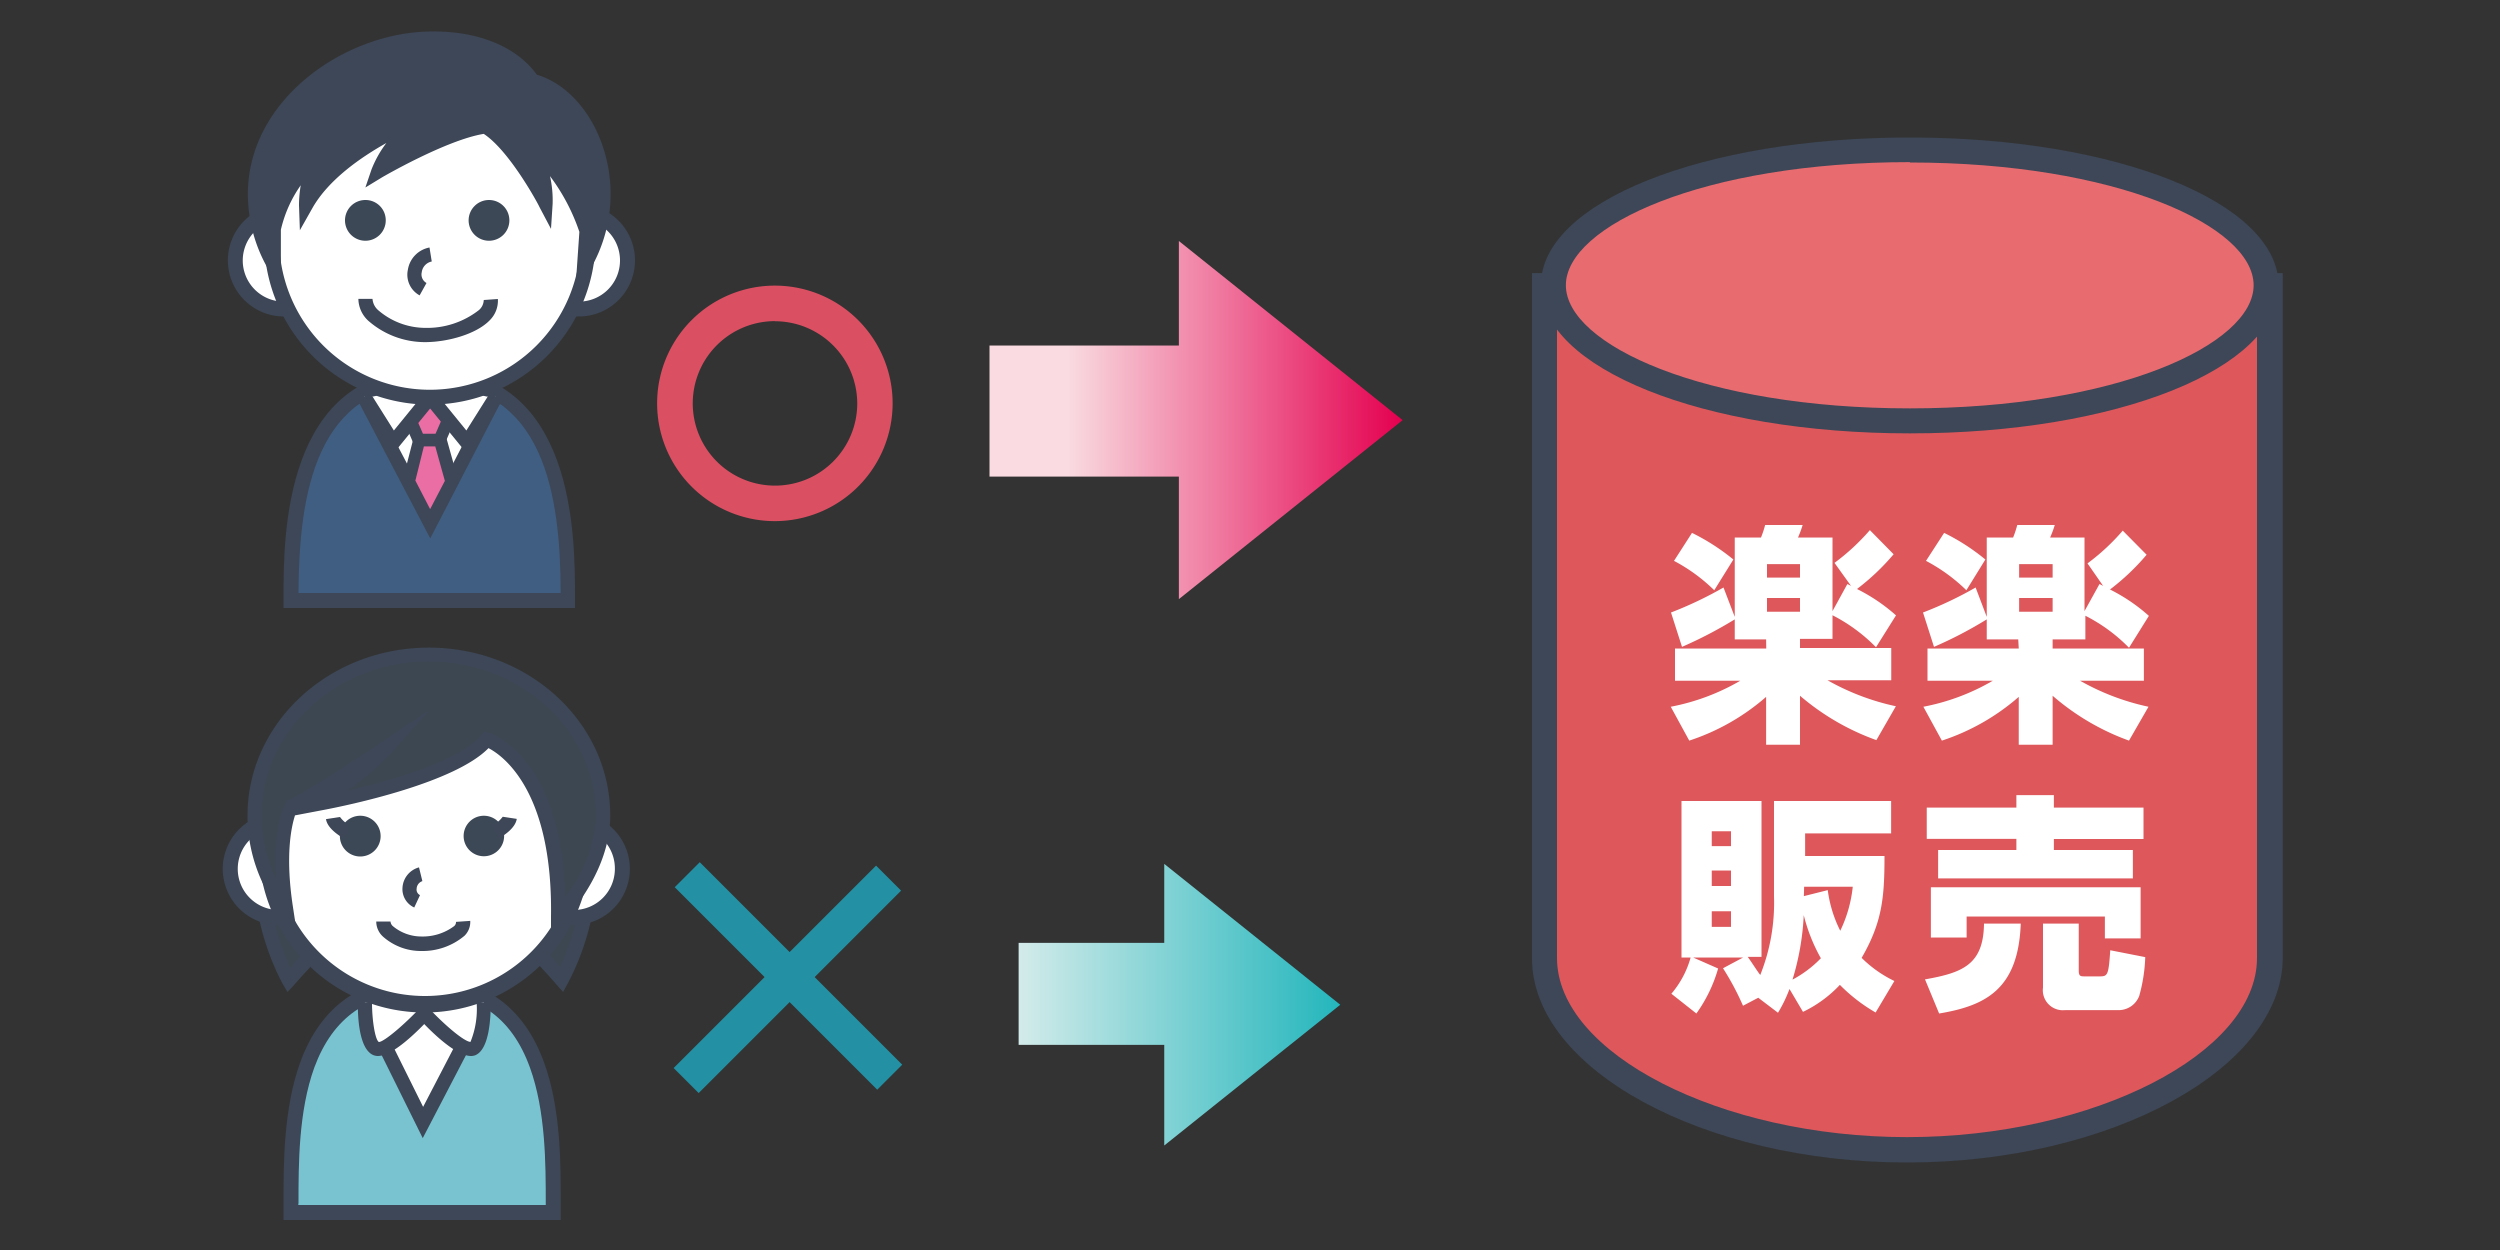
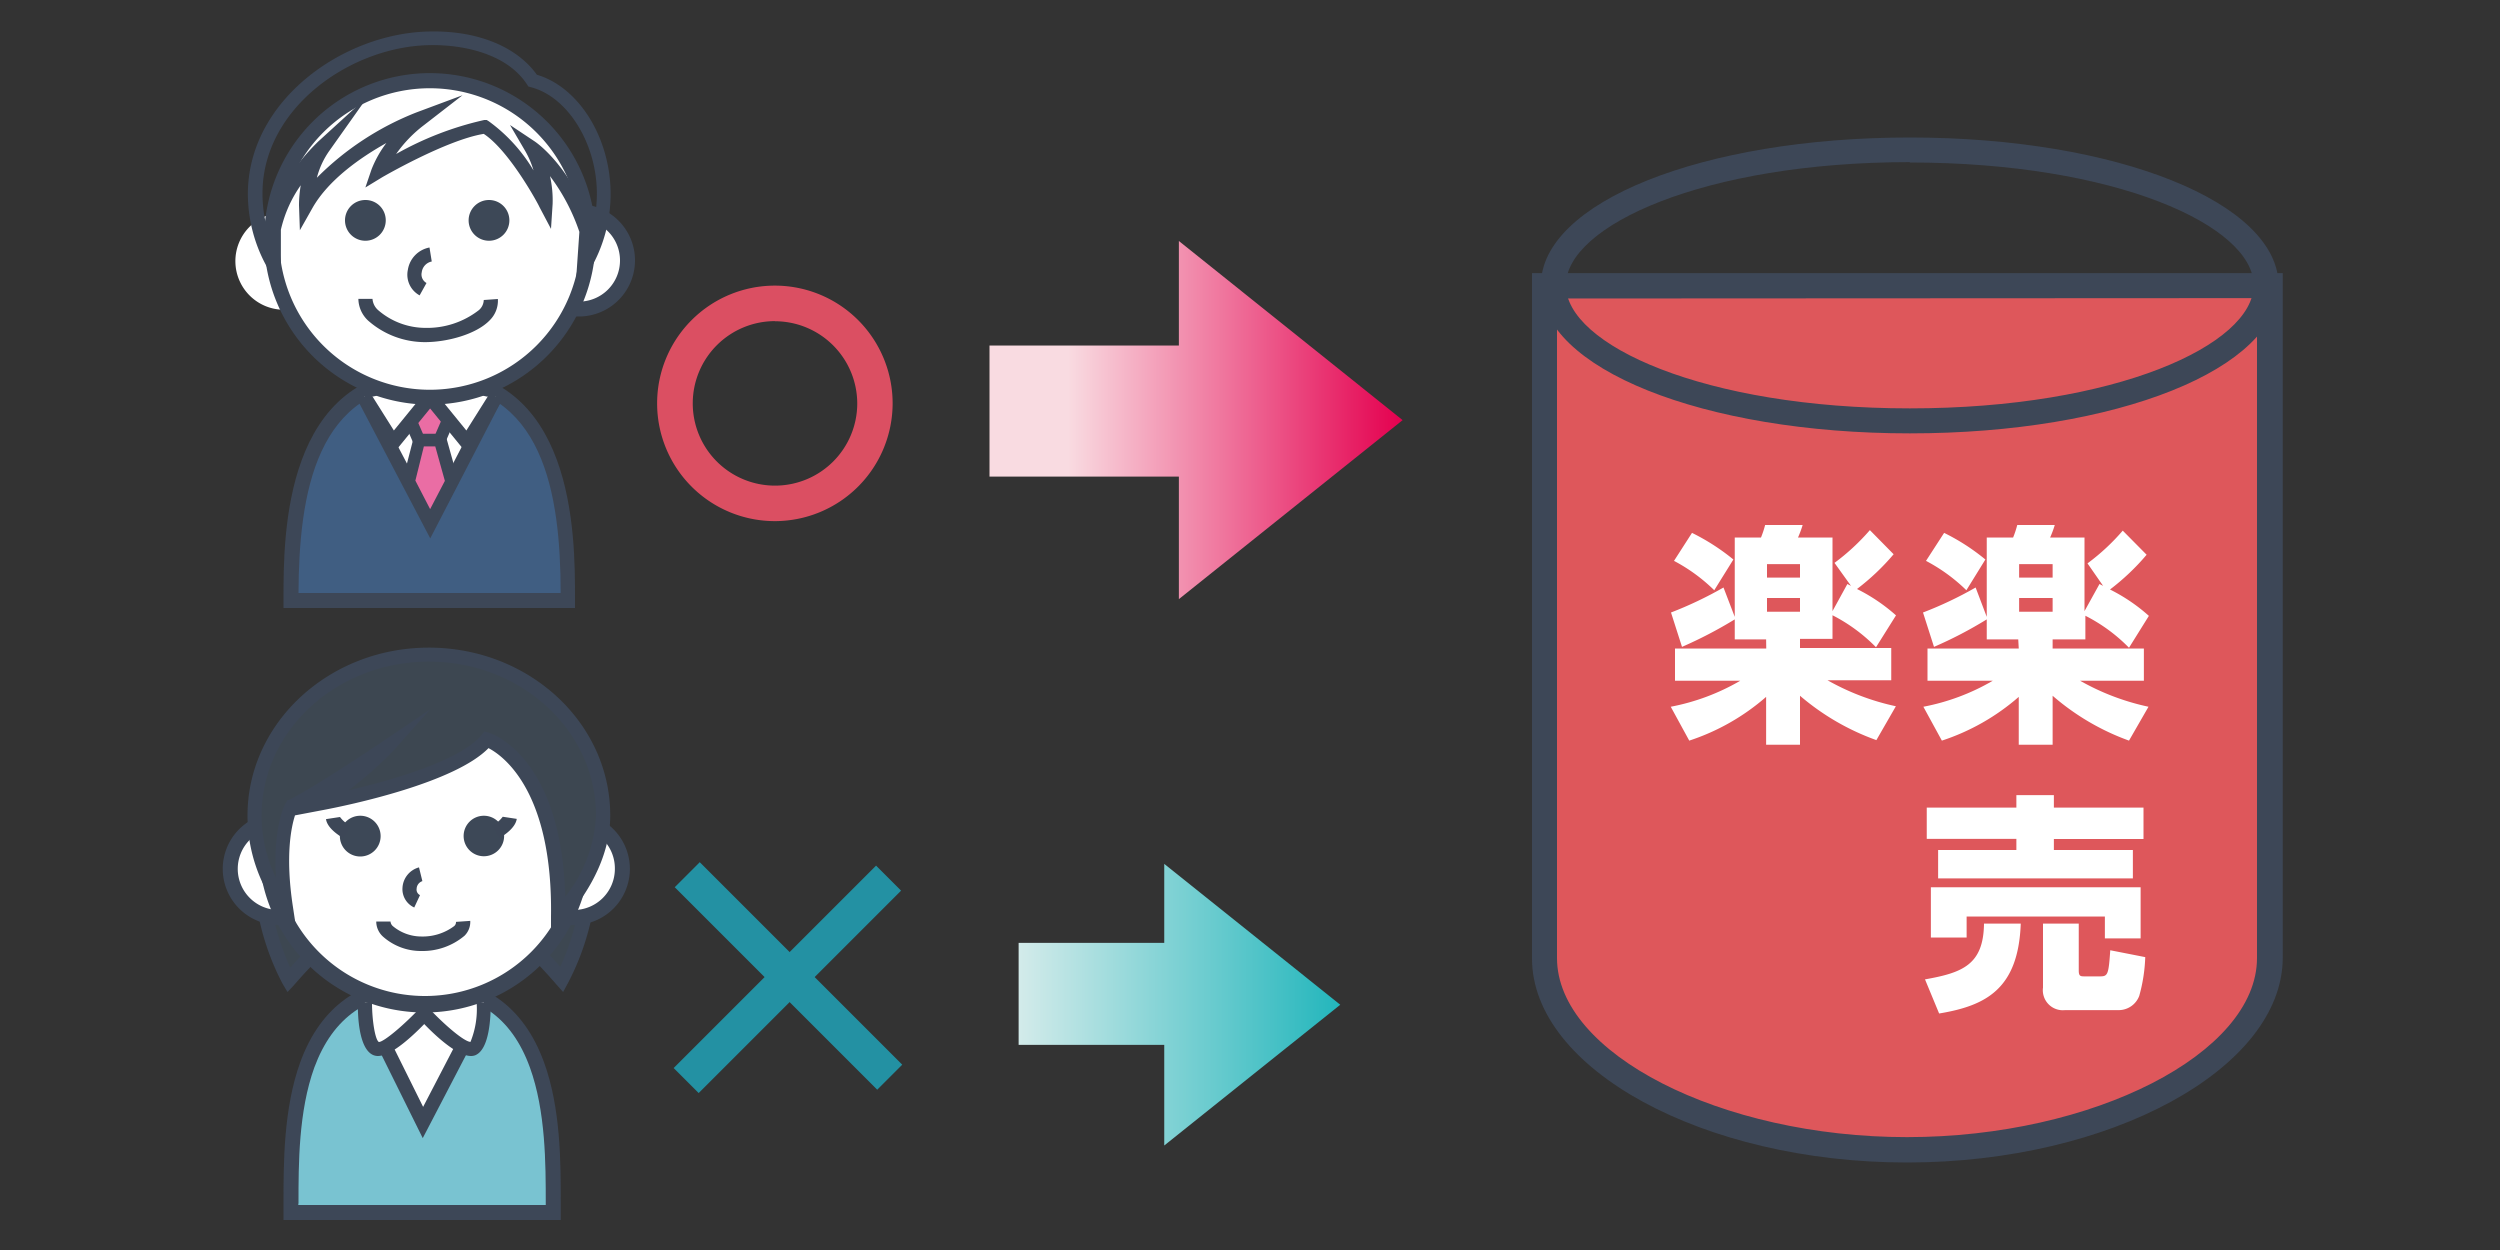
<svg xmlns="http://www.w3.org/2000/svg" viewBox="0 0 200 100">
  <rect x="0" y="0" width="200" height="100" fill="#333333" stroke="none" />
  <defs>
    <style>.cls-1{fill:url(#linear-gradient);}.cls-2{fill:url(#linear-gradient-2);}.cls-3{fill:#db4f62;}.cls-4{fill:#2391a3;}.cls-5{fill:#fff;}.cls-6{fill:#3d4757;}.cls-7{fill:#405e82;}.cls-8{fill:#ea6da4;}.cls-9{fill:#3d4857;}.cls-10{fill:#3d4751;}.cls-11{fill:#79c3d1;}.cls-12{fill:#de575b;}.cls-13{fill:#e86b6f;}.cls-14{fill:none;}</style>
    <linearGradient id="linear-gradient" x1="79.16" y1="33.6" x2="112.21" y2="33.6" gradientUnits="userSpaceOnUse">
      <stop offset="0.19" stop-color="#f9dbe1" />
      <stop offset="1" stop-color="#e4004f" />
    </linearGradient>
    <linearGradient id="linear-gradient-2" x1="81.49" y1="80.38" x2="107.22" y2="80.38" gradientUnits="userSpaceOnUse">
      <stop offset="0" stop-color="#d3ebea" />
      <stop offset="1" stop-color="#23b6bc" />
    </linearGradient>
  </defs>
  <g id="レイヤー_2" data-name="レイヤー 2">
    <g id="レイヤー_1-2" data-name="レイヤー 1">
      <polygon class="cls-1" points="79.16 27.64 94.31 27.64 94.31 19.28 112.21 33.61 94.31 47.93 94.31 38.13 79.16 38.13 79.16 27.64" />
      <polygon class="cls-2" points="81.49 75.43 93.14 75.43 93.14 69.11 107.22 80.38 93.14 91.64 93.14 83.59 81.49 83.59 81.49 75.43" />
      <path class="cls-3" d="M62,41.69a9.42,9.42,0,1,1,9.41-9.41A9.43,9.43,0,0,1,62,41.69Zm0-16a6.58,6.58,0,1,0,6.58,6.58A6.59,6.59,0,0,0,62,25.7Z" />
      <rect class="cls-4" x="61.66" y="66.62" width="2.83" height="22.91" transform="translate(-36.73 67.47) rotate(-45)" />
      <rect class="cls-4" x="51.54" y="76.93" width="22.9" height="2.83" transform="translate(-36.95 67.49) rotate(-45)" />
      <path class="cls-5" d="M42.43,20.83A3.89,3.89,0,1,0,46.32,17,3.89,3.89,0,0,0,42.43,20.83Z" />
      <path class="cls-6" d="M46.32,25.32a4.49,4.49,0,1,1,4.48-4.49A4.49,4.49,0,0,1,46.32,25.32Zm0-7.77a3.29,3.29,0,1,0,3.28,3.28A3.28,3.28,0,0,0,46.32,17.55Z" />
      <path class="cls-5" d="M26.61,20.83A3.89,3.89,0,1,1,22.72,17,3.89,3.89,0,0,1,26.61,20.83Z" />
-       <path class="cls-6" d="M22.72,25.32a4.49,4.49,0,1,1,4.49-4.49A4.5,4.5,0,0,1,22.72,25.32Zm0-7.77A3.29,3.29,0,1,0,26,20.83,3.29,3.29,0,0,0,22.72,17.55Z" />
      <path class="cls-7" d="M45.43,47.85c0-6.09-.44-17.74-11.08-17.74S23.28,41.76,23.28,47.85V48H45.43Z" />
      <path class="cls-6" d="M46,48.64H22.68v-.79c0-5,0-18.34,11.67-18.34S46,42.83,46,47.85Zm-22.15-1.2h21c0-7.88-1.35-16.73-10.48-16.73S23.92,39.56,23.88,47.44Z" />
      <path class="cls-5" d="M39.69,31.61s-.76-1.09-5.23-1.09S29,31.59,29,31.59l5.38,10.25Z" />
      <path class="cls-6" d="M34.42,43.07,28.35,31.51l.26-.3C28.8,31,30,30,34.46,30s5.54,1.11,5.7,1.34l.19.28ZM29.77,31.78l4.64,8.83L39,31.78a10,10,0,0,0-4.51-.7A11.34,11.34,0,0,0,29.77,31.78Z" />
      <polygon class="cls-8" points="35.16 35.22 33.51 35.22 32 31.72 36.67 31.72 35.16 35.22" />
      <path class="cls-6" d="M35.49,35.71H33.18l-1.94-4.49h6.19Zm-1.65-1h1l1.08-2.49H32.76Z" />
      <polygon class="cls-8" points="36.12 38.52 34.41 41.82 32.7 38.52 33.52 35.22 35.2 35.22 36.12 38.52" />
      <path class="cls-6" d="M34.41,42.91l-2.24-4.33,1-3.87h2.45l1.08,3.87Zm-1.18-4.46,1.18,2.28,1.18-2.26-.77-2.76h-.91Z" />
      <polyline class="cls-5" points="34.41 31.78 31.45 35.41 29.13 31.72" />
      <polygon class="cls-6" points="31.39 36.38 28.65 32.02 29.61 31.42 31.51 34.44 33.97 31.42 34.85 32.14 31.39 36.38" />
      <polyline class="cls-5" points="34.41 31.78 37.37 35.41 39.69 31.72" />
      <polygon class="cls-6" points="37.43 36.38 33.97 32.14 34.85 31.42 37.31 34.44 39.21 31.42 40.17 32.02 37.43 36.38" />
      <path class="cls-5" d="M47.05,19.11A12.66,12.66,0,1,1,34.39,6.46,12.66,12.66,0,0,1,47.05,19.11Z" />
      <path class="cls-6" d="M34.39,32.37A13.26,13.26,0,1,1,47.65,19.12,13.27,13.27,0,0,1,34.39,32.37Zm0-25.31A12.06,12.06,0,1,0,46.45,19.12,12.07,12.07,0,0,0,34.39,7.06Z" />
      <path class="cls-9" d="M30.86,17.62A1.63,1.63,0,1,1,29.24,16,1.62,1.62,0,0,1,30.86,17.62Z" />
      <path class="cls-9" d="M40.75,17.62A1.63,1.63,0,1,1,39.12,16,1.63,1.63,0,0,1,40.75,17.62Z" />
      <path class="cls-5" d="M34.45,20.36a1.54,1.54,0,0,0-.61,2.78" />
      <path class="cls-6" d="M33.57,23.63a1.88,1.88,0,0,1-.94-2.05,2.15,2.15,0,0,1,1.73-1.78l.18,1.12a1,1,0,0,0-.8.86.78.78,0,0,0,.38.86Z" />
      <path class="cls-6" d="M34,27.37a6.86,6.86,0,0,1-4.57-1.74,2.43,2.43,0,0,1-.76-1.72l1.13,0a1.33,1.33,0,0,0,.45.9A5.8,5.8,0,0,0,34,26.23a6.74,6.74,0,0,0,4.31-1.42A1.1,1.1,0,0,0,38.7,24l1.13-.08a2.2,2.2,0,0,1-.65,1.7C38.09,26.75,35.77,27.37,34,27.37Z" />
-       <path class="cls-6" d="M21.94,21.07l0-2.8c.68-3.52,3.94-6.53,3.94-6.53a8.45,8.45,0,0,0-1.35,4.6c2.44-4.33,9.09-6.83,9.09-6.83a10,10,0,0,0-3.33,4.2s5.44-3.18,8.56-3.59c2.3,1.36,4.81,6.15,4.81,6.15a8.73,8.73,0,0,0-1.12-4.51s2.71,1.8,4.4,6.72l-.19,2.81a11.4,11.4,0,0,0,1.61-5.83c0-4.07-2.3-8.19-5.69-9.07C41,3.88,37.52,2.93,34.39,3c-6.95.16-13.95,5.58-13.95,12.46A11.26,11.26,0,0,0,21.94,21.07Z" />
      <path class="cls-6" d="M46,23.63l.35-5.08A15.89,15.89,0,0,0,44,14.09a8.82,8.82,0,0,1,.21,2.22l-.13,2-.94-1.78c0-.05-2.34-4.44-4.44-5.82-3,.49-8.09,3.45-8.14,3.48L29.23,15l.49-1.44a8.79,8.79,0,0,1,1.19-2.12c-2,1.12-4.62,2.91-5.92,5.21l-1,1.77-.07-2a9.46,9.46,0,0,1,.14-1.6,10.09,10.09,0,0,0-1.59,3.56l0,4.94-1.08-1.91a12,12,0,0,1-1.56-5.89c0-7.49,7.64-12.87,14.5-13,3.85-.09,7,1.2,8.62,3.46,3.38,1,5.9,5.07,5.9,9.56a12,12,0,0,1-1.7,6.12ZM40.8,10l2,1.33c.11.08,2.85,1.93,4.59,6.9a10.5,10.5,0,0,0,.36-2.73c0-4-2.32-7.76-5.27-8.52l-.21-.06-.12-.18c-1.56-2.4-5-3.18-7.77-3.13C28.07,3.71,21,8.63,21,15.46a10.63,10.63,0,0,0,.34,2.7c.71-3.66,4-6.71,4.12-6.84l4-3.65-3.11,4.39a6.56,6.56,0,0,0-1,2.16,23.17,23.17,0,0,1,8-5.24L37,7.62,33.93,10a10.37,10.37,0,0,0-2.24,2.32,25.8,25.8,0,0,1,7.05-2.72l.2,0,.16.1a13.15,13.15,0,0,1,3.58,3.93A7.13,7.13,0,0,0,42,12.05Z" />
      <path class="cls-10" d="M20.79,69.09A19.86,19.86,0,0,0,23,78.4a44.55,44.55,0,0,1,5-4.85" />
      <path class="cls-6" d="M23,79.36l-.4-.67a20.4,20.4,0,0,1-2.32-9.6h1.13a20.29,20.29,0,0,0,1.81,8.33,35.89,35.89,0,0,1,4.52-4.35l.61,1a41.57,41.57,0,0,0-4.84,4.75Z" />
      <path class="cls-10" d="M47.21,69.09A19.86,19.86,0,0,1,45,78.4a44.55,44.55,0,0,0-5-4.85" />
      <path class="cls-6" d="M45.05,79.36l-.52-.58A42.3,42.3,0,0,0,39.7,74l.61-1a35.17,35.17,0,0,1,4.51,4.35,20.09,20.09,0,0,0,1.82-8.33h1.13a20.4,20.4,0,0,1-2.32,9.6Z" />
      <path class="cls-5" d="M42,69.47a3.89,3.89,0,1,0,3.88-3.89A3.89,3.89,0,0,0,42,69.47Z" />
      <path class="cls-6" d="M45.9,74a4.49,4.49,0,1,1,4.49-4.49A4.49,4.49,0,0,1,45.9,74Zm0-7.78a3.29,3.29,0,1,0,3.29,3.29A3.29,3.29,0,0,0,45.9,66.18Z" />
      <path class="cls-5" d="M26.2,69.47a3.89,3.89,0,1,1-3.89-3.89A3.89,3.89,0,0,1,26.2,69.47Z" />
      <path class="cls-6" d="M22.31,74a4.49,4.49,0,1,1,4.49-4.49A4.49,4.49,0,0,1,22.31,74Zm0-7.78a3.29,3.29,0,1,0,3.29,3.29A3.3,3.3,0,0,0,22.31,66.18Z" />
      <path class="cls-11" d="M44.26,96.48c0-6.09.15-17.73-10.49-17.73S23.28,90.39,23.28,96.48V97h21Z" />
      <path class="cls-6" d="M44.86,97.6H22.68V96.24c0-3.19,0-7.56,1.34-11.26,1.65-4.53,4.93-6.83,9.75-6.83s8.1,2.3,9.75,6.83c1.35,3.7,1.34,8.07,1.34,11.26Zm-21-1.2H43.66v-.17c0-3.09,0-7.34-1.27-10.84-1.48-4.07-4.3-6-8.62-6s-7.14,2-8.62,6c-1.27,3.5-1.27,7.75-1.27,10.84Z" />
      <path class="cls-5" d="M38.81,80.24s-.5-1.09-5-1.09-4.74,1.08-4.74,1.08l4.74,9.57Z" />
      <path class="cls-6" d="M33.82,91.05,28.49,80.29l.05-.2c.11-.45.86-1.51,5.29-1.51s5.34,1.09,5.49,1.43l.12.25ZM29.77,80.33l4.08,8.22,4.25-8.18c-.42-.24-1.54-.65-4.27-.65S30.13,80.12,29.77,80.33Z" />
      <path class="cls-5" d="M34.16,80.89s-3.14,3.38-4.07,3-.9-3.69-.9-3.69" />
      <path class="cls-6" d="M30.22,84.48a1,1,0,0,1-.35-.07c-1.16-.48-1.26-3.11-1.24-4.22h1.13c0,1.44.25,3,.55,3.17.39,0,2-1.34,3.43-2.87l.83.77C33.17,82.78,31.35,84.48,30.22,84.48Z" />
      <path class="cls-5" d="M33.74,80.89s3.14,3.38,4.07,3,.9-3.69.9-3.69" />
      <path class="cls-6" d="M37.68,84.48c-1.13,0-3-1.7-4.35-3.21l.83-.77c1.41,1.52,3,2.85,3.48,2.85h0a7,7,0,0,0,.49-3.15h1.13c0,1.11-.08,3.74-1.24,4.22A1,1,0,0,1,37.68,84.48Z" />
      <path class="cls-5" d="M46.63,67.75A12.66,12.66,0,1,1,34,55.09,12.65,12.65,0,0,1,46.63,67.75Z" />
      <path class="cls-6" d="M34,81A13.28,13.28,0,1,1,47.25,67.75,13.29,13.29,0,0,1,34,81Zm0-25.32a12,12,0,1,0,12,12A12.05,12.05,0,0,0,34,55.71Z" />
      <path class="cls-9" d="M30.45,66.88a1.63,1.63,0,1,1-1.62-1.62A1.63,1.63,0,0,1,30.45,66.88Z" />
      <path class="cls-9" d="M40.33,66.88a1.62,1.62,0,1,1-1.62-1.62A1.62,1.62,0,0,1,40.33,66.88Z" />
      <path class="cls-5" d="M33.66,69.89a1.19,1.19,0,0,0-.29,2.19" />
      <path class="cls-6" d="M33.14,72.6A1.61,1.61,0,0,1,32.2,71a1.79,1.79,0,0,1,1.32-1.61l.27,1.1a.67.67,0,0,0-.46.61.49.49,0,0,0,.27.51Z" />
      <path class="cls-6" d="M33.71,76.08a4.57,4.57,0,0,1-3.08-1.16,1.63,1.63,0,0,1-.53-1.2l1.14,0a.55.55,0,0,0,.2.38,3.57,3.57,0,0,0,2.27.82,4.2,4.2,0,0,0,2.62-.83.41.41,0,0,0,.15-.34l1.14-.08a1.55,1.55,0,0,1-.46,1.19A5.2,5.2,0,0,1,33.71,76.08Z" />
      <path class="cls-6" d="M27.47,67.05c-.3-.17-1.29-.78-1.39-1.52l1.12-.17a2.46,2.46,0,0,0,.84.71Z" />
      <path class="cls-6" d="M39.94,67.05l-.56-1a2.57,2.57,0,0,0,.84-.71l1.12.17C41.23,66.27,40.24,66.88,39.94,67.05Z" />
      <path class="cls-10" d="M22.91,72.63c-.9-5.87.45-8.16.45-8.16,2.23-1.11,7.73-4.83,7.73-4.83a46.16,46.16,0,0,1-5.58,4.68c2.68-.52,11.29-2.4,13.44-5.16,0,0,5.91,1.83,5.72,14.16,1.94-2.21,3.58-5,3.58-8.09,0-7.11-6.24-12.87-13.94-12.87s-14,5.76-14,12.87A12.14,12.14,0,0,0,22.91,72.63Z" />
      <path class="cls-6" d="M44.08,74.85l0-1.54c.15-10-3.82-12.85-5-13.46-2.68,2.75-10.93,4.53-13.48,5l-2,.38c-.3.94-.79,3.22-.17,7.29l.33,2.18L22.46,73a12.69,12.69,0,0,1-2.66-7.75c0-7.41,6.51-13.44,14.51-13.44s14.51,6,14.51,13.44c0,2.76-1.29,5.69-3.73,8.46ZM38.75,58.51l.37.11c.25.08,5.79,1.92,6.1,13.11a11.22,11.22,0,0,0,2.46-6.5c0-6.79-6-12.3-13.37-12.3s-13.38,5.51-13.38,12.3a11.33,11.33,0,0,0,1.15,5c-.26-4.18.74-5.94.79-6L23,64,23.1,64c2.18-1.08,7.62-4.75,7.67-4.79l3.64-2.46L31.52,60a30.41,30.41,0,0,1-3.63,3.22c4.58-1.06,9.23-2.65,10.62-4.42Z" />
      <path class="cls-12" d="M123.52,22.85V76.64h0c0,8.21,13.38,15.33,29,15.33s29-7.12,29-15.33h0V22.85Z" />
      <path class="cls-6" d="M152.56,93c-16.28,0-30-7.48-30-16.33V21.85h60.06V76.64C182.58,85.49,168.83,93,152.56,93Zm-28-69.12V76.64c0,7.63,13.1,14.33,28,14.33s28-6.7,28-14.33V23.85Z" />
-       <path class="cls-13" d="M181.29,22.82c0,6-12.6,10.85-28.5,10.85s-28.52-4.86-28.52-10.85S136.89,12,152.79,12,181.29,16.83,181.29,22.82Z" />
      <path class="cls-6" d="M152.79,34.67c-16.55,0-29.52-5.2-29.52-11.85S136.24,11,152.79,11s29.5,5.2,29.5,11.85S169.33,34.67,152.79,34.67Zm0-21.7c-16.46,0-27.52,5.09-27.52,9.85s11.06,9.85,27.52,9.85,27.5-5.09,27.5-9.85S169.24,13,152.79,13Z" />
      <path class="cls-5" d="M141.29,51.15h-2.51v-1.6a34.33,34.33,0,0,1-4.22,2.2L133.68,49a30.62,30.62,0,0,0,4.2-2l.9,2.35V43h2.1a7.76,7.76,0,0,0,.33-1h3c-.09.33-.29.83-.37,1h2.76v5.89l1.19-2.17.29.15-1.32-1.84a17.53,17.53,0,0,0,2.83-2.62l1.9,1.93a18.45,18.45,0,0,1-2.93,2.78,14.16,14.16,0,0,1,3.12,2.11l-1.6,2.55a13.44,13.44,0,0,0-3.48-2.56v1.89H144v.73h7.3v2.58h-5.1a19.32,19.32,0,0,0,5.47,2.08l-1.56,2.71A19.48,19.48,0,0,1,144,55.66v3.92h-2.71V55.75a17.76,17.76,0,0,1-6.15,3.5l-1.48-2.71a17.6,17.6,0,0,0,5.56-2.08H134V51.88h7.3Zm-5.93-8.52a17.24,17.24,0,0,1,3.31,2.13l-1.53,2.46a13.74,13.74,0,0,0-3.22-2.35Zm6,2.5v1.08H144V45.13Zm0,2.71v1.1H144v-1.1Z" />
      <path class="cls-5" d="M161.46,51.15h-2.52v-1.6a32.88,32.88,0,0,1-4.22,2.2L153.84,49a30.1,30.1,0,0,0,4.21-2l.89,2.35V43h2.11a7.76,7.76,0,0,0,.33-1h3c-.09.33-.29.83-.37,1h2.75v5.89l1.2-2.17.29.15L167,45.07a17.06,17.06,0,0,0,2.82-2.62l1.91,1.93a18.45,18.45,0,0,1-2.93,2.78,14.07,14.07,0,0,1,3.11,2.11l-1.59,2.55a13.32,13.32,0,0,0-3.49-2.56v1.89h-2.62v.73h7.3v2.58h-5.1a19.21,19.21,0,0,0,5.47,2.08l-1.56,2.71a19.35,19.35,0,0,1-6.11-3.59v3.92h-2.71V55.75a17.76,17.76,0,0,1-6.15,3.5l-1.48-2.71a17.48,17.48,0,0,0,5.55-2.08h-5.22V51.88h7.3Zm-5.93-8.52a16.85,16.85,0,0,1,3.3,2.13l-1.52,2.46a13.8,13.8,0,0,0-3.23-2.35Zm6,2.5v1.08h2.68V45.13Zm0,2.71v1.1h2.68v-1.1Z" />
-       <path class="cls-5" d="M140.66,79.82l-1.22.64a21.32,21.32,0,0,0-1.6-3l1.61-.86h-4l2,.88a11.63,11.63,0,0,1-1.74,3.6l-2-1.58a7.61,7.61,0,0,0,1.54-2.9h-.73V64.08h6.4V76.55h-1.1c.47.66.71,1.07,1,1.45a15.55,15.55,0,0,0,1.1-6.29V64.08h9.37v2.59h-6.88v1.81h6.35c0,3.32-.18,5.3-1.83,8.15a9.67,9.67,0,0,0,2.62,1.85L150.05,81a13.32,13.32,0,0,1-2.86-2.21,9.93,9.93,0,0,1-2.95,2.16l-1.08-1.83a11.24,11.24,0,0,1-.92,1.9ZM136.94,66.5v1.19h1.54V66.5Zm0,3.14v1.24h1.54V69.64Zm0,3.26v1.25h1.54V72.9Zm6.46,5.47a9.06,9.06,0,0,0,2.27-1.71,13.79,13.79,0,0,1-1.37-3.45A20.9,20.9,0,0,1,143.4,78.37Zm.91-6.68,1.91-.48a10.15,10.15,0,0,0,1,3.25,10.56,10.56,0,0,0,1-3.52h-3.89Z" />
      <path class="cls-5" d="M161.66,73.89c-.19,5.25-2.81,6.57-6.53,7.19L154,78.35c3-.53,4.68-1.17,4.72-4.46Zm-7.52-9.28h7.17v-1h3v1h7.17v2.51h-7.17V68h6.32v2.27H155.05V68h6.26v-.89h-7.17Zm.33,6.37h16.78v4.09h-2.86V73.32H157.33V75h-2.86Zm17.15,5.59a13,13,0,0,1-.48,3.1,1.76,1.76,0,0,1-1.61,1.14H165.2a1.6,1.6,0,0,1-1.76-1.8V73.89h2.86v3.74c0,.43.11.48.42.48H168c.62,0,.69-.13.82-2.09Z" />
      <rect class="cls-14" width="200" height="100" />
    </g>
  </g>
</svg>